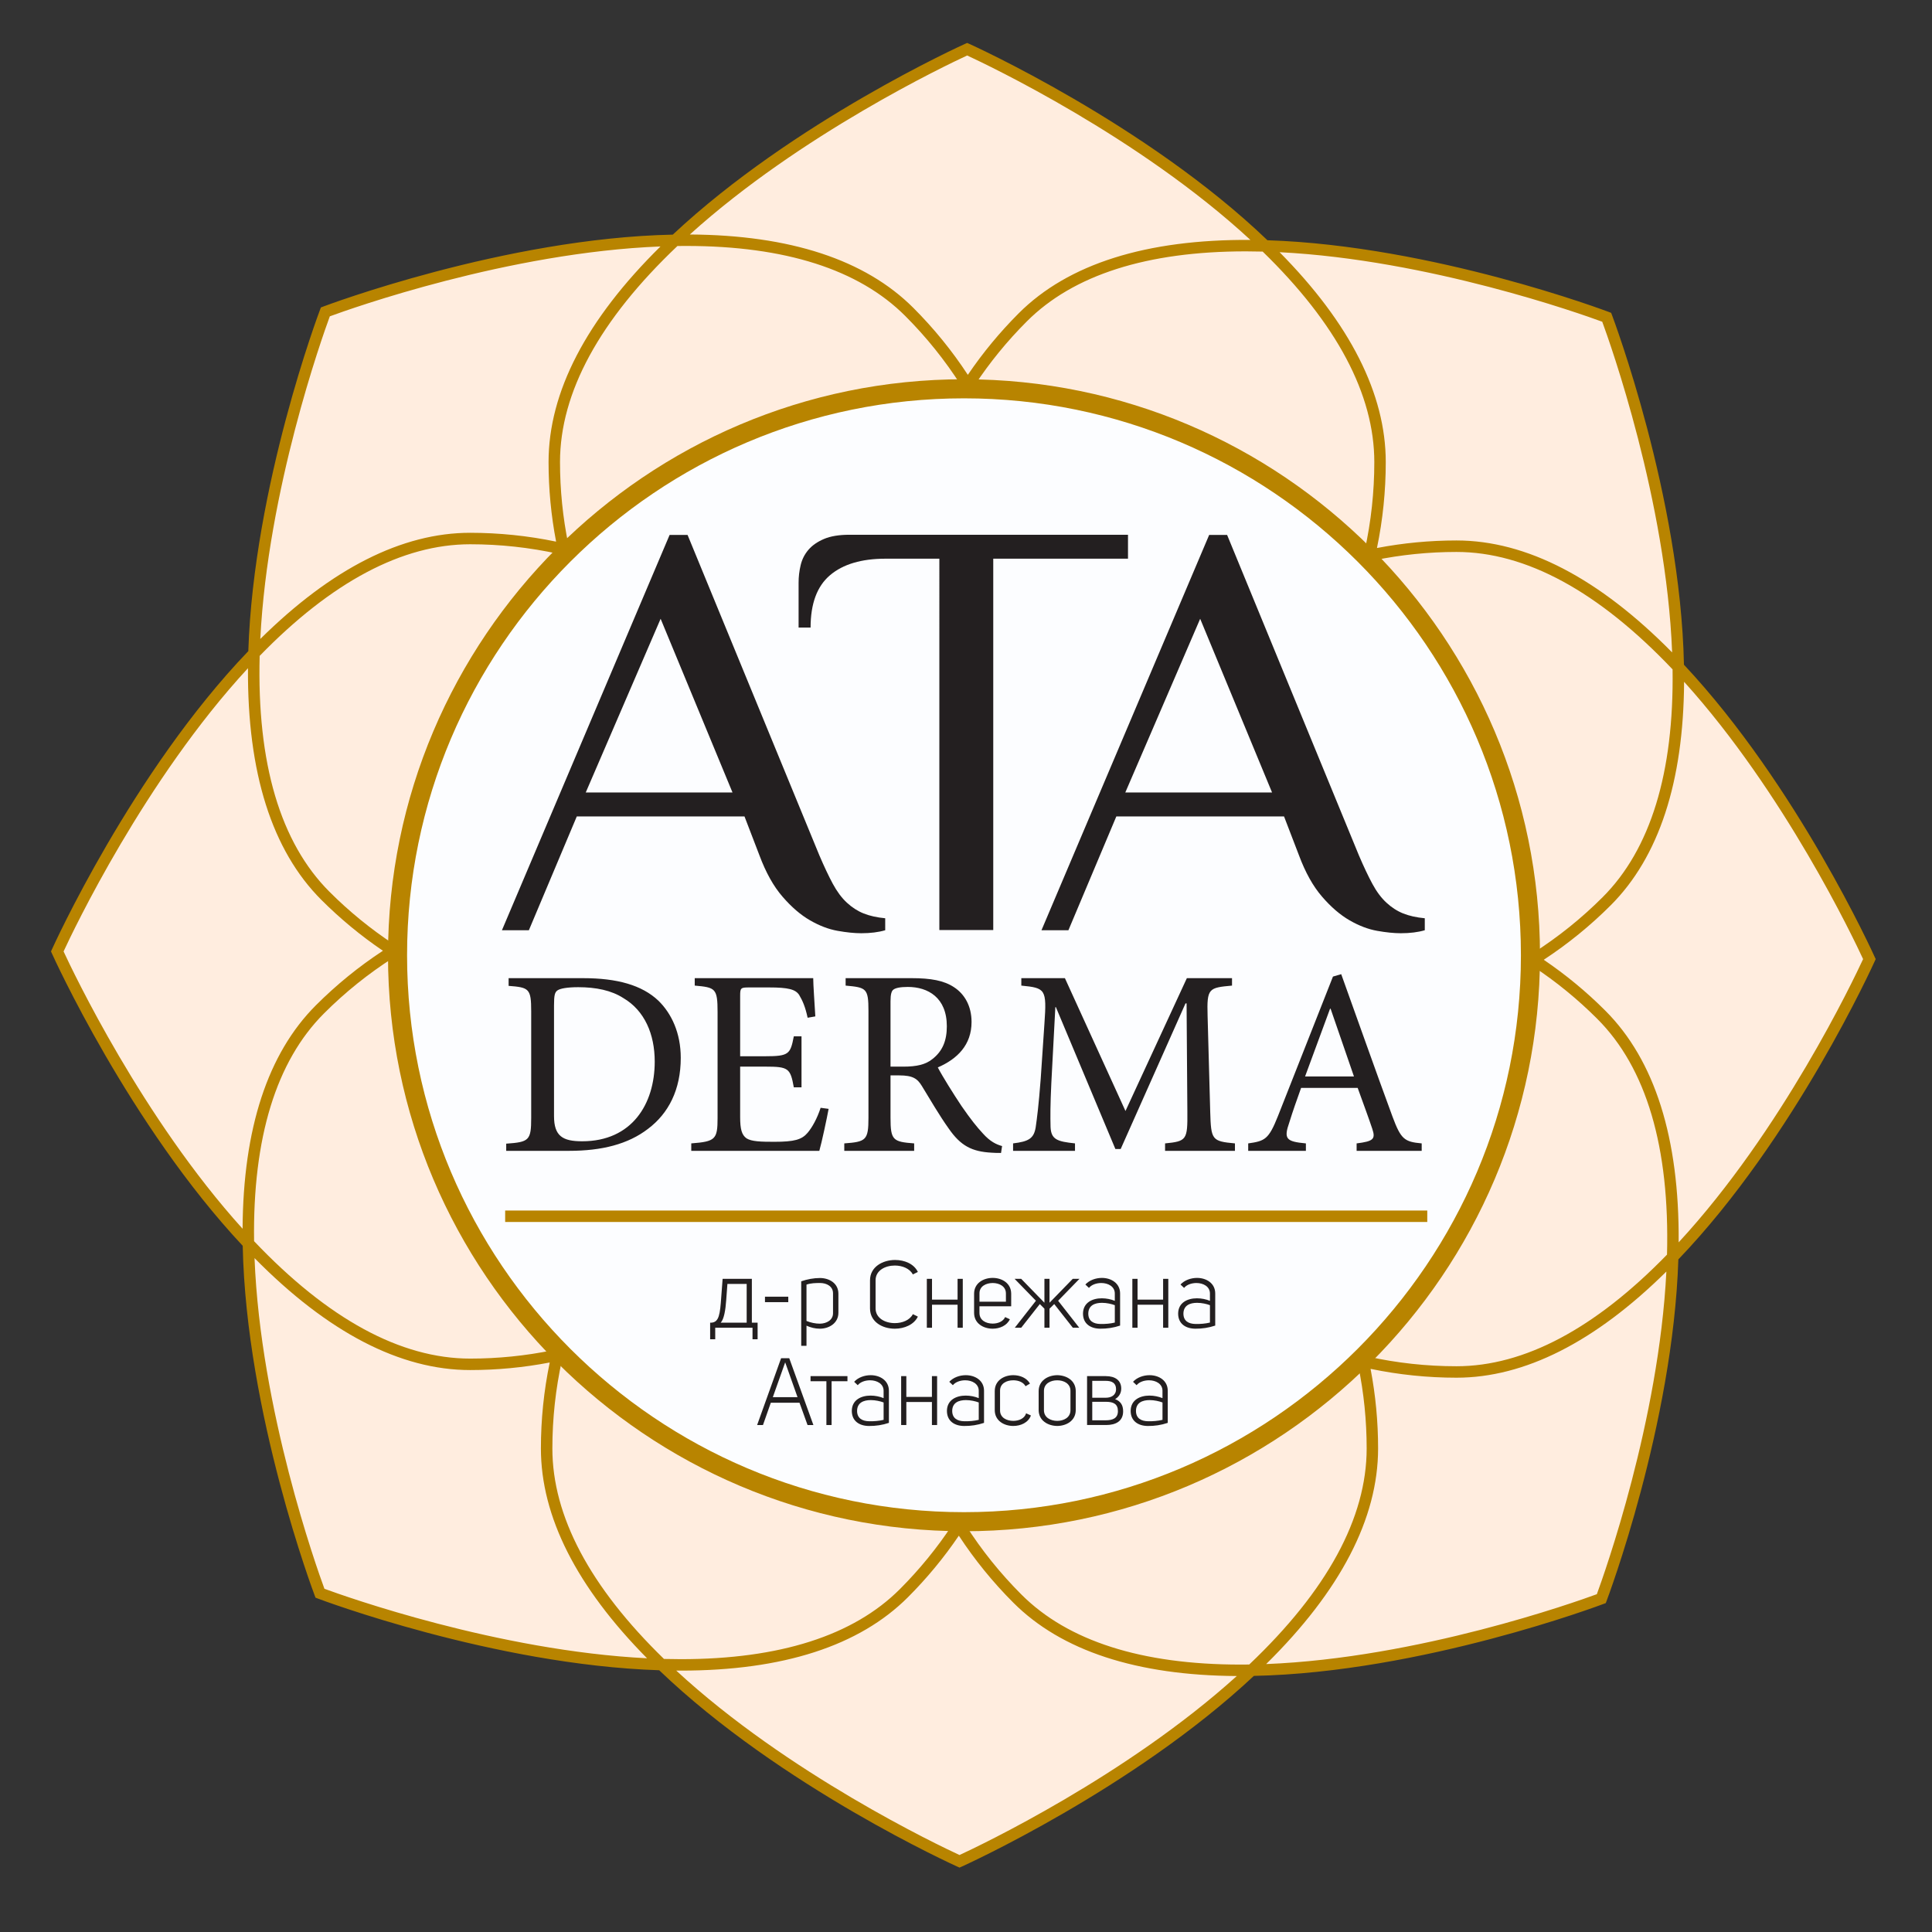
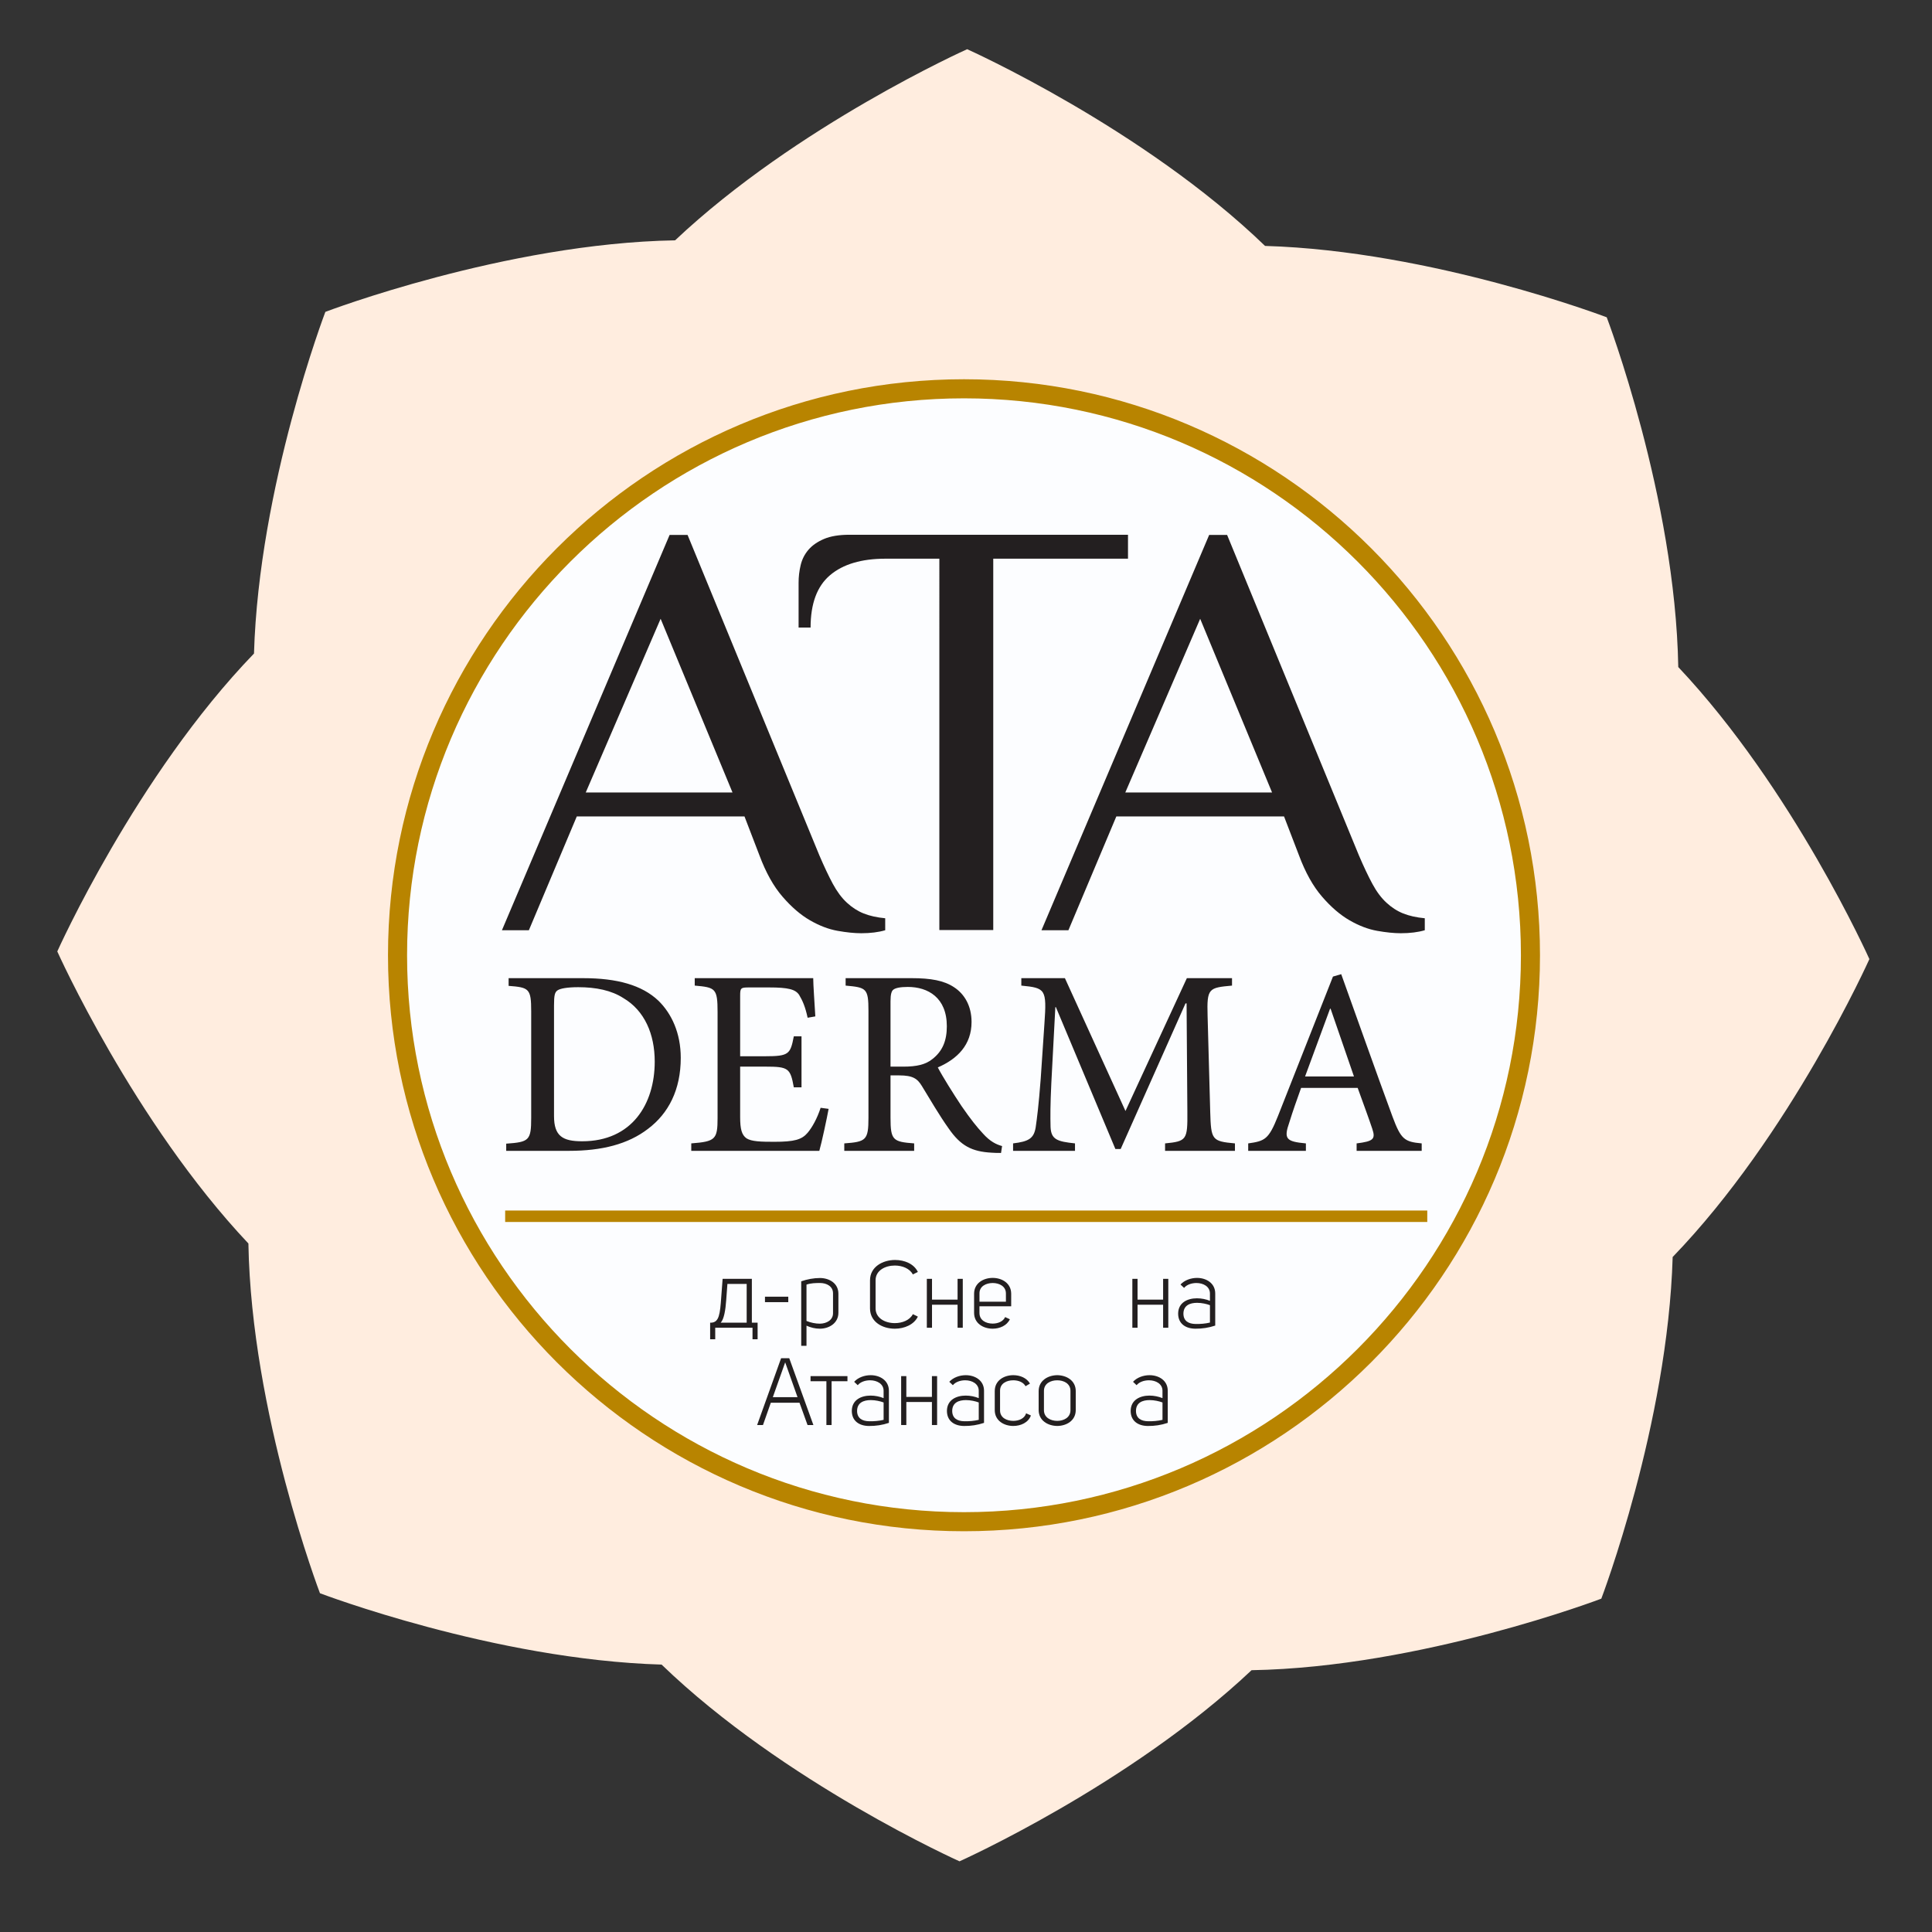
<svg xmlns="http://www.w3.org/2000/svg" version="1.1" id="Layer_1" x="0px" y="0px" width="180px" height="180px" viewBox="0 0 180 180" enable-background="new 0 0 180 180" xml:space="preserve">
  <rect x="0" y="0" width="180" height="180" fill="#333333" stroke="none" />
  <g>
    <g>
      <rect x="47.065" y="110.399" fill="#B88400" width="85.911" height="1.067" />
    </g>
    <g>
      <circle fill="#FCFDFF" cx="90.002" cy="89.633" r="57.683" />
      <path fill="#FFEDDF" d="M156.36,62.146c-0.274-15.824-6.666-32.585-6.666-32.585s-16.234-6.192-31.832-6.649    C106.479,11.915,90.108,4.584,90.108,4.584s-15.857,7.1-27.211,17.807c-15.823,0.273-32.584,6.666-32.584,6.666    s-6.192,16.233-6.649,31.831C12.668,72.271,5.337,88.643,5.337,88.643s7.102,15.858,17.806,27.211    c0.273,15.823,6.667,32.583,6.667,32.583s16.232,6.192,31.83,6.649c11.384,10.997,27.756,18.329,27.756,18.329    s15.856-7.101,27.209-17.806c15.823-0.274,32.586-6.666,32.586-6.666s6.191-16.234,6.648-31.832    c10.994-11.382,18.328-27.755,18.328-27.755S167.065,73.499,156.36,62.146z M90.001,141.774    c-29.145,0-52.772-23.628-52.772-52.774c0-29.148,23.628-52.777,52.772-52.777c29.148,0,52.775,23.629,52.775,52.777    C142.776,118.146,119.149,141.774,90.001,141.774z" />
-       <path fill="#B88400" d="M174.653,89.138c-0.071-0.158-7.197-15.929-17.763-27.207c-0.323-15.676-6.636-32.393-6.698-32.56    l-0.086-0.224l-0.222-0.085c-0.163-0.062-16.353-6.176-31.8-6.679C106.771,11.528,90.491,4.17,90.326,4.097L90.108,4l-0.218,0.097    c-0.158,0.071-15.93,7.197-27.208,17.763c-15.673,0.326-32.391,6.635-32.56,6.7l-0.225,0.084l-0.084,0.223    c-0.062,0.163-6.175,16.351-6.678,31.796C12.28,71.977,4.924,88.261,4.85,88.425l-0.098,0.218l0.098,0.218    c0.071,0.159,7.197,15.93,17.763,27.207c0.323,15.675,6.635,32.392,6.699,32.56l0.086,0.223l0.222,0.085    c0.162,0.062,16.351,6.174,31.797,6.678c11.312,10.856,27.597,18.214,27.762,18.288l0.218,0.097l0.217-0.097    c0.159-0.071,15.93-7.197,27.207-17.763c15.675-0.324,32.393-6.635,32.562-6.699l0.224-0.085l0.084-0.223    c0.061-0.163,6.175-16.352,6.678-31.798c10.854-11.312,18.213-27.595,18.287-27.76l0.099-0.218L174.653,89.138z M149.278,29.976    c0.729,1.979,5.957,16.649,6.511,30.809c-6.823-6.922-13.577-10.43-20.09-10.431c-2.49,0-4.976,0.236-7.404,0.702l0.003-0.01    l-0.008,0.002c0.543-2.616,0.818-5.303,0.818-7.997c0-6.339-3.325-12.914-9.893-19.554    C133.134,24.2,147.333,29.259,149.278,29.976z M90.108,5.17c1.913,0.886,15.983,7.562,26.389,17.182    c-9.689-0.063-16.979,2.23-21.58,6.831c-1.76,1.761-3.354,3.687-4.74,5.732l-0.006-0.008l-0.006,0.008    c-1.464-2.236-3.168-4.33-5.074-6.235c-4.479-4.48-11.483-6.778-20.82-6.833C74.608,12.504,88.227,6.041,90.108,5.17z     M30.728,29.472c1.979-0.728,16.649-5.955,30.809-6.511c-6.922,6.822-10.429,13.577-10.429,20.09c0,2.49,0.235,4.976,0.702,7.403    l-0.011-0.002l0.003,0.009c-2.618-0.545-5.304-0.821-7.997-0.822c-6.339,0-12.913,3.327-19.554,9.892    C24.954,45.615,30.013,31.418,30.728,29.472z M22.601,114.48C13.258,104.143,6.794,90.525,5.923,88.643    c0.886-1.915,7.568-15.988,17.181-26.39c-0.068,9.72,2.227,16.977,6.833,21.583c1.76,1.76,3.686,3.351,5.731,4.738l-0.011,0.005    l0.011,0.006c-2.236,1.465-4.331,3.169-6.236,5.074C24.949,98.142,22.654,105.142,22.601,114.48z M30.226,148.023    c-0.729-1.981-5.958-16.654-6.512-30.808c6.822,6.921,13.576,10.43,20.09,10.43c2.491,0,4.978-0.236,7.405-0.703l-0.003,0.01    l0.009-0.003c-0.544,2.618-0.82,5.304-0.82,7.998c0,6.339,3.325,12.912,9.89,19.552C46.367,153.797,32.17,148.738,30.226,148.023z     M89.396,172.828c-1.916-0.886-15.989-7.565-26.392-17.183c0.143,0,0.284,0.002,0.427,0.002c9.504,0,16.622-2.298,21.156-6.833    c1.76-1.76,3.353-3.685,4.739-5.73l0.004,0.008l0.009-0.008c1.463,2.234,3.166,4.33,5.072,6.235    c4.479,4.48,11.483,6.778,20.818,6.833C104.895,165.495,91.277,171.958,89.396,172.828z M148.774,148.527    c-1.979,0.728-16.648,5.955-30.809,6.51c6.922-6.822,10.429-13.577,10.429-20.089c0-2.491-0.235-4.979-0.7-7.405l0.009,0.002    l-0.001-0.01c2.615,0.545,5.303,0.822,7.997,0.822c6.339,0,12.913-3.326,19.554-9.891    C154.55,132.384,149.489,146.581,148.774,148.527z M155.312,116.891c-6.711,6.9-13.309,10.399-19.612,10.399    c-2.782,0-5.554-0.302-8.245-0.899c-0.029-0.127-0.068-0.249-0.098-0.375c-0.389,0.393-0.785,0.775-1.183,1.155    c0.127,0.033,0.251,0.075,0.38,0.107c0.515,2.507,0.775,5.085,0.775,7.669c0,6.469-3.682,13.241-10.941,20.132    c-0.274,0.003-0.547,0.006-0.818,0.006c-9.212,0-16.077-2.195-20.402-6.521c-1.97-1.967-3.715-4.141-5.197-6.465    c0.07-0.11,0.129-0.225,0.197-0.335c-0.14,0.001-0.275,0.01-0.415,0.01c-0.417,0-0.826-0.021-1.24-0.031    c0.069,0.114,0.126,0.233,0.196,0.346c-1.411,2.139-3.049,4.145-4.875,5.972c-4.326,4.326-11.19,6.52-20.402,6.52    c-0.523,0-1.047-0.008-1.571-0.021c-6.9-6.712-10.399-13.31-10.398-19.613c0-2.78,0.302-5.552,0.896-8.244    c0.129-0.029,0.252-0.069,0.378-0.099c-0.395-0.387-0.776-0.785-1.157-1.183c-0.032,0.128-0.074,0.252-0.104,0.381    c-2.509,0.515-5.089,0.775-7.67,0.775c-6.47,0-13.243-3.68-20.134-10.939c-0.134-9.627,2.058-16.768,6.518-21.224    c1.964-1.967,4.14-3.713,6.464-5.194c0.108,0.07,0.225,0.128,0.335,0.197c-0.001-0.14-0.009-0.277-0.009-0.417    c0-0.417,0.021-0.827,0.031-1.241c-0.116,0.068-0.234,0.127-0.347,0.197c-2.138-1.409-4.146-3.049-5.97-4.874    c-4.576-4.574-6.763-11.967-6.502-21.974c6.713-6.901,13.311-10.4,19.614-10.4c2.779,0,5.552,0.302,8.243,0.898    c0.029,0.128,0.068,0.25,0.1,0.377c0.387-0.393,0.784-0.775,1.183-1.156c-0.128-0.033-0.253-0.075-0.382-0.106    c-0.515-2.509-0.775-5.086-0.775-7.668c0-6.469,3.682-13.242,10.941-20.133c0.273-0.003,0.547-0.005,0.82-0.005    c9.212,0,16.077,2.193,20.402,6.521c1.968,1.967,3.712,4.14,5.194,6.465c-0.069,0.11-0.128,0.225-0.196,0.335    c0.14-0.001,0.276-0.011,0.417-0.011c0.415,0,0.824,0.022,1.238,0.032c-0.067-0.114-0.124-0.233-0.194-0.347    c1.408-2.137,3.047-4.144,4.875-5.97c4.326-4.327,11.19-6.521,20.402-6.521c0.521,0,1.044,0.007,1.567,0.021    c6.902,6.713,10.401,13.311,10.401,19.614c0,2.781-0.302,5.552-0.896,8.243c-0.129,0.03-0.25,0.07-0.379,0.1    c0.396,0.388,0.776,0.786,1.158,1.185c0.033-0.129,0.074-0.253,0.107-0.382c2.508-0.515,5.086-0.776,7.667-0.776    c6.47,0,13.241,3.682,20.132,10.941c0.135,9.626-2.057,16.766-6.515,21.223c-1.966,1.966-4.14,3.712-6.464,5.195    c-0.11-0.071-0.227-0.129-0.336-0.197c0.002,0.139,0.008,0.276,0.008,0.417c0,0.415-0.02,0.826-0.029,1.24    c0.113-0.068,0.234-0.126,0.347-0.197c2.138,1.41,4.146,3.048,5.97,4.875C153.388,99.491,155.573,106.884,155.312,116.891z     M156.397,115.746c0.07-9.72-2.225-16.977-6.83-21.582c-1.76-1.762-3.686-3.352-5.731-4.739l0.008-0.005l-0.008-0.006    c2.235-1.465,4.331-3.169,6.235-5.074c4.482-4.483,6.778-11.482,6.832-20.819c9.343,10.336,15.807,23.954,16.678,25.836    C172.694,91.271,166.013,105.344,156.397,115.746z" />
      <g>
        <path fill="#B88400" d="M89.814,142.663c-29.592,0-53.665-24.073-53.665-53.663c0-29.592,24.073-53.666,53.665-53.666     c29.59,0,53.663,24.073,53.663,53.666C143.478,118.59,119.404,142.663,89.814,142.663z M89.814,37.112     c-28.61,0-51.888,23.276-51.888,51.888c0,28.609,23.277,51.885,51.888,51.885c28.608,0,51.886-23.276,51.886-51.885     C141.7,60.389,118.423,37.112,89.814,37.112z" />
      </g>
      <path fill="#231F20" d="M111.817,57.651l6.697,16.181h-13.672L111.817,57.651z M132.745,85.552    c-0.782-0.073-1.451-0.223-2.01-0.446c-0.559-0.223-1.08-0.558-1.562-1.004c-0.485-0.447-0.923-1.032-1.313-1.758    c-0.39-0.726-0.809-1.608-1.254-2.651L114.328,49.84h-1.674L97.032,86.668h2.51l4.464-10.602h15.625l1.393,3.626    c0.597,1.601,1.313,2.884,2.151,3.85c0.835,0.969,1.693,1.702,2.565,2.205c0.874,0.503,1.73,0.829,2.567,0.977    c0.836,0.148,1.57,0.223,2.205,0.223c0.854,0,1.598-0.093,2.232-0.279V85.552z" />
      <path fill="#231F20" d="M61.549,57.651l6.696,16.181H54.573L61.549,57.651z M82.474,85.552c-0.779-0.073-1.448-0.223-2.008-0.446    c-0.557-0.223-1.08-0.558-1.562-1.004c-0.484-0.447-0.92-1.032-1.312-1.758c-0.39-0.726-0.807-1.608-1.253-2.651L64.06,49.84    h-1.675L46.764,86.668h2.51l4.464-10.602h15.625l1.393,3.626c0.597,1.601,1.312,2.884,2.151,3.85    c0.836,0.969,1.69,1.702,2.566,2.205c0.872,0.503,1.729,0.829,2.567,0.977c0.834,0.148,1.568,0.223,2.203,0.223    c0.855,0,1.599-0.093,2.23-0.279V85.552z" />
      <path fill="#231F20" d="M79.147,49.822c-0.969,0-1.758,0.13-2.371,0.389c-0.614,0.261-1.098,0.596-1.451,1.006    c-0.354,0.409-0.596,0.883-0.726,1.422c-0.132,0.541-0.196,1.088-0.196,1.646v4.185h1.117c0-2.233,0.604-3.858,1.814-4.882    c1.207-1.023,2.93-1.536,5.16-1.536h5.023V86.65h5.022V52.053h12.554v-2.231H79.147z" />
      <path fill="#231F20" d="M126.145,100.291h-4.554c0.742-2.029,1.535-4.183,2.327-6.312h0.05L126.145,100.291z M132.456,107.221    v-0.693c-1.607-0.148-1.931-0.372-2.722-2.5c-1.587-4.306-3.243-9.01-4.776-13.267l-0.769,0.224l-5.124,12.995    c-0.866,2.177-1.211,2.327-2.773,2.549v0.693h5.375v-0.693c-1.859-0.173-2.082-0.42-1.537-1.979c0.322-1.04,0.692-2.08,1.09-3.193    h5.271c0.545,1.51,1.04,2.846,1.361,3.811c0.324,0.966,0.1,1.163-1.459,1.361v0.693H132.456z M115.057,107.221v-0.693    c-2.153-0.198-2.228-0.322-2.304-2.945l-0.245-8.959c-0.074-2.55,0.098-2.6,2.276-2.798v-0.693h-4.207l-5.719,12.376    l-5.643-12.376h-4.061v0.693c2.253,0.222,2.379,0.322,2.153,3.539l-0.347,5.148c-0.197,2.574-0.346,3.664-0.469,4.529    c-0.174,1.041-0.669,1.312-2.104,1.485v0.693h5.768v-0.693c-1.633-0.173-2.229-0.346-2.277-1.534    c-0.025-0.99-0.025-2.079,0.073-4.108l0.373-7.055h0.05l5.543,13.218h0.495l6.039-13.564h0.1l0.073,10.099    c0.025,2.623-0.073,2.747-2.077,2.945v0.693H115.057z M82.967,99.376v-6.089c0-0.668,0.1-0.966,0.271-1.088    c0.198-0.15,0.62-0.249,1.34-0.249c1.878,0,3.636,0.99,3.636,3.664c0,1.336-0.395,2.326-1.36,3.068    c-0.619,0.496-1.435,0.694-2.699,0.694H82.967z M93.362,106.776c-0.543-0.149-1.113-0.421-1.781-1.164    c-0.594-0.644-1.113-1.287-2.005-2.575c-0.743-1.113-1.781-2.771-2.203-3.588c1.831-0.792,3.144-2.104,3.144-4.233    c0-1.484-0.645-2.598-1.636-3.242c-0.938-0.619-2.151-0.841-3.958-0.841h-6.138v0.693c1.928,0.173,2.127,0.248,2.127,2.351v9.951    c0,2.104-0.224,2.252-2.252,2.4v0.693h6.51v-0.693c-1.981-0.148-2.203-0.297-2.203-2.4v-3.936h0.792    c1.287,0,1.709,0.297,2.13,0.989c0.742,1.213,1.632,2.748,2.499,3.961c1.113,1.608,2.152,2.154,4.01,2.252    c0.296,0.024,0.57,0.024,0.866,0.024L93.362,106.776z M76.456,103.211c-0.32,0.99-0.791,1.832-1.211,2.327    c-0.545,0.644-1.239,0.841-3.119,0.841c-1.238,0-2.104-0.025-2.574-0.322c-0.446-0.321-0.594-0.842-0.594-2.005v-4.677h2.352    c2.153,0,2.327,0.148,2.648,1.93h0.717v-4.752h-0.717c-0.321,1.658-0.447,1.856-2.674,1.856h-2.326v-5.618    c0-0.744,0.051-0.793,0.816-0.793h1.881c1.783,0,2.45,0.174,2.799,0.694c0.321,0.543,0.567,1.089,0.791,2.128l0.717-0.124    c-0.072-1.262-0.196-2.946-0.196-3.564H64.727v0.693c1.929,0.173,2.128,0.248,2.128,2.476v9.851c0,2.003-0.199,2.202-2.451,2.375    v0.693h11.931c0.223-0.766,0.718-3.093,0.866-3.91L76.456,103.211z M51.616,93.682c0-0.965,0.075-1.237,0.324-1.411    c0.247-0.173,0.891-0.297,1.931-0.297c1.657,0,3.095,0.297,4.206,1.015c1.98,1.163,2.922,3.366,2.922,5.916    c0,3.961-2.128,7.425-6.758,7.425c-1.808,0-2.625-0.47-2.625-2.351V93.682z M47.386,91.133v0.718    c1.905,0.147,2.104,0.247,2.104,2.375v9.927c0,2.103-0.199,2.252-2.328,2.4v0.668h5.865c3.045,0,5.495-0.619,7.354-2.054    c1.905-1.436,3.043-3.638,3.043-6.608c0-2.326-0.864-4.134-2.077-5.322c-1.537-1.46-3.862-2.103-7.004-2.103H47.386z" />
    </g>
    <g>
      <path fill="#231F20" d="M70.11,124.776v-1.073h-3.474v1.073h-0.474v-1.548h0.141c0.686-0.062,0.783-0.773,0.895-2.401l0.127-1.68    h2.724v4.081h0.536v1.548H70.11z M67.658,121.145c-0.062,0.888-0.202,1.767-0.511,2.083h2.419v-3.606h-1.795L67.658,121.145z" />
      <path fill="#231F20" d="M73.442,121.319h-2.171v-0.509h2.171V121.319z" />
      <path fill="#231F20" d="M74.647,119.377c0.562-0.194,1.161-0.308,1.76-0.308c0.852,0.008,1.705,0.483,1.705,1.468v1.768    c0,0.967-0.861,1.486-1.731,1.486c-0.432,0-0.854-0.106-1.242-0.281v1.873h-0.491V119.377z M75.139,123.07    c0.389,0.158,0.827,0.254,1.249,0.254c0.617-0.009,1.223-0.325,1.223-0.976v-1.856c0-0.65-0.598-0.958-1.203-0.958    c-0.423,0-0.861,0.009-1.269,0.149V123.07z" />
      <path fill="#231F20" d="M81.058,119.28c0-1.249,1.177-1.891,2.338-1.891c0.88,0,1.76,0.36,2.119,1.116l-0.465,0.229v0.009    c-0.282-0.554-0.976-0.836-1.681-0.836c-0.897,0-1.793,0.458-1.793,1.373v2.62c0,0.914,0.896,1.372,1.793,1.372    c0.705,0,1.398-0.281,1.681-0.835l0.465,0.229c-0.359,0.748-1.258,1.126-2.146,1.126c-1.161,0-2.312-0.633-2.312-1.891V119.28z" />
      <path fill="#231F20" d="M86.833,121.558v2.145h-0.482v-4.556h0.482v1.936h2.382v-1.936H89.7v4.556h-0.485v-2.145H86.833z" />
      <path fill="#231F20" d="M91.255,122.332c0,0.677,0.608,0.984,1.233,0.984c0.482,0,0.975-0.193,1.158-0.607l0.441,0.203    c-0.273,0.589-0.942,0.879-1.6,0.879c-0.862,0-1.733-0.483-1.733-1.478v-1.776c0-0.993,0.871-1.478,1.733-1.478    c0.853,0,1.723,0.484,1.723,1.478v1.169h-2.956V122.332z M93.718,120.502c0-0.66-0.615-0.967-1.229-0.967    c-0.625,0-1.24,0.308-1.233,0.967v0.774h2.463V120.502z" />
-       <path fill="#231F20" d="M98.22,121.496l-0.439,0.431v1.776h-0.475v-1.776l-0.43-0.431l-1.734,2.207h-0.598l1.971-2.515    l-1.988-2.041h0.615l2.164,2.225v-2.225h0.475v2.225l2.163-2.225h0.624l-1.985,2.041l1.968,2.515h-0.598L98.22,121.496z" />
-       <path fill="#231F20" d="M103.864,120.511c0-0.651-0.625-0.976-1.257-0.976c-0.458,0-0.915,0.158-1.151,0.457l-0.335-0.316    c0.37-0.404,0.968-0.616,1.539-0.616c0.869,0,1.697,0.493,1.697,1.451v2.99c-0.599,0.202-1.232,0.299-1.864,0.29    c-0.89-0.009-1.593-0.458-1.593-1.408c0.01-1.029,0.88-1.424,1.751-1.424c0.422,0,0.853,0.088,1.213,0.238V120.511z     M103.864,121.601c-0.298-0.114-0.756-0.22-1.196-0.22c-0.669,0-1.267,0.237-1.275,1.002c0,0.695,0.485,0.959,1.126,0.968    c0.449,0.009,0.915-0.026,1.346-0.131V121.601z" />
      <path fill="#231F20" d="M105.983,121.558v2.145h-0.484v-4.556h0.484v1.936h2.382v-1.936h0.483v4.556h-0.483v-2.145H105.983z" />
      <path fill="#231F20" d="M112.727,120.511c0-0.651-0.624-0.976-1.257-0.976c-0.458,0-0.914,0.158-1.151,0.457l-0.335-0.316    c0.369-0.404,0.969-0.616,1.54-0.616c0.869,0,1.695,0.493,1.695,1.451v2.99c-0.598,0.202-1.23,0.299-1.862,0.29    c-0.891-0.009-1.593-0.458-1.593-1.408c0.009-1.029,0.88-1.424,1.75-1.424c0.422,0,0.854,0.088,1.213,0.238V120.511z     M112.727,121.601c-0.298-0.114-0.755-0.22-1.196-0.22c-0.669,0-1.265,0.237-1.275,1.002c0,0.695,0.485,0.959,1.127,0.968    c0.448,0.009,0.914-0.026,1.345-0.131V121.601z" />
      <path fill="#231F20" d="M75.782,132.766h-0.545l-0.748-2.075h-2.674l-0.73,2.075H70.54l2.234-6.226h0.758L75.782,132.766z     M72.002,130.172h2.302l-1.15-3.246L72.002,130.172z" />
      <path fill="#231F20" d="M76.994,132.766v-4.08h-1.477v-0.476h3.438v0.476h-1.477v4.08H76.994z" />
      <path fill="#231F20" d="M82.323,129.574c0-0.651-0.623-0.976-1.258-0.976c-0.457,0-0.914,0.158-1.151,0.457l-0.334-0.316    c0.368-0.405,0.966-0.616,1.537-0.616c0.872,0,1.7,0.493,1.7,1.452v2.99c-0.599,0.202-1.231,0.299-1.865,0.29    c-0.889-0.009-1.591-0.457-1.591-1.407c0.007-1.028,0.878-1.424,1.749-1.424c0.422,0,0.853,0.088,1.213,0.237V129.574z     M82.323,130.664c-0.298-0.114-0.758-0.22-1.195-0.22c-0.668,0-1.267,0.237-1.276,1.002c0,0.695,0.485,0.959,1.126,0.968    c0.449,0.009,0.915-0.027,1.346-0.131V130.664z" />
      <path fill="#231F20" d="M84.441,130.621v2.145h-0.483v-4.556h0.483v1.936h2.384v-1.936h0.483v4.556h-0.483v-2.145H84.441z" />
      <path fill="#231F20" d="M91.187,129.574c0-0.651-0.625-0.976-1.258-0.976c-0.457,0-0.915,0.158-1.152,0.457l-0.334-0.316    c0.369-0.405,0.969-0.616,1.537-0.616c0.872,0,1.7,0.493,1.7,1.452v2.99c-0.599,0.202-1.231,0.299-1.865,0.29    c-0.889-0.009-1.591-0.457-1.591-1.407c0.008-1.028,0.879-1.424,1.749-1.424c0.423,0,0.853,0.088,1.214,0.237V129.574z     M91.187,130.664c-0.299-0.114-0.758-0.22-1.195-0.22c-0.669,0-1.268,0.237-1.277,1.002c0,0.695,0.485,0.959,1.126,0.968    c0.449,0.009,0.915-0.027,1.347-0.131V130.664z" />
      <path fill="#231F20" d="M95.548,129.151c-0.203-0.378-0.668-0.553-1.144-0.553c-0.616,0-1.231,0.29-1.231,0.967v1.847    c0,0.668,0.615,0.967,1.231,0.967c0.526,0,1.055-0.219,1.196-0.704l0.447,0.202c-0.236,0.66-0.94,0.976-1.644,0.976    c-0.853,0-1.724-0.483-1.724-1.477V129.6c0-0.993,0.871-1.478,1.724-1.478c0.634,0,1.257,0.255,1.557,0.783L95.548,129.151z" />
-       <path fill="#231F20" d="M96.769,129.609c0-0.994,0.871-1.477,1.732-1.487c0.861,0.01,1.724,0.493,1.724,1.487v1.758    c0,0.994-0.862,1.477-1.724,1.486c-0.861-0.009-1.732-0.492-1.732-1.486V129.609z M97.262,129.583v1.803    c0,0.694,0.642,0.994,1.239,0.994c0.59,0,1.231-0.299,1.231-0.994v-1.803c0-0.695-0.642-0.984-1.231-0.984    C97.903,128.598,97.262,128.888,97.262,129.583z" />
-       <path fill="#231F20" d="M103.021,128.21c0.88,0,1.442,0.397,1.442,1.161c0,0.484-0.265,0.801-0.572,0.985    c0.501,0.185,0.749,0.545,0.749,1.134c0,0.932-0.705,1.275-1.575,1.275h-1.785v-4.556H103.021z M103.021,130.224    c0.501,0,0.959-0.228,0.959-0.8c0-0.581-0.395-0.774-0.959-0.774h-1.258v1.574H103.021z M103.014,132.326    c0.632,0,1.14-0.176,1.14-0.853c0-0.668-0.412-0.871-1.124-0.871h-1.267v1.724H103.014z" />
+       <path fill="#231F20" d="M96.769,129.609c0-0.994,0.871-1.477,1.732-1.487c0.861,0.01,1.724,0.493,1.724,1.487v1.758    c0,0.994-0.862,1.477-1.724,1.486c-0.861-0.009-1.732-0.492-1.732-1.486V129.609z M97.262,129.583v1.803    c0,0.694,0.642,0.994,1.239,0.994c0.59,0,1.231-0.299,1.231-0.994v-1.803c0-0.695-0.642-0.984-1.231-0.984    C97.903,128.598,97.262,128.888,97.262,129.583" />
      <path fill="#231F20" d="M108.306,129.574c0-0.651-0.626-0.976-1.258-0.976c-0.457,0-0.915,0.158-1.153,0.457l-0.333-0.316    c0.369-0.405,0.968-0.616,1.537-0.616c0.872,0,1.698,0.493,1.698,1.452v2.99c-0.598,0.202-1.229,0.299-1.864,0.29    c-0.888-0.009-1.592-0.457-1.592-1.407c0.009-1.028,0.88-1.424,1.752-1.424c0.419,0,0.851,0.088,1.213,0.237V129.574z     M108.306,130.664c-0.3-0.114-0.757-0.22-1.197-0.22c-0.669,0-1.267,0.237-1.273,1.002c0,0.695,0.481,0.959,1.125,0.968    c0.447,0.009,0.913-0.027,1.346-0.131V130.664z" />
    </g>
    <g>
      <rect x="47.065" y="112.782" fill="#B88400" width="85.911" height="1.067" />
    </g>
  </g>
</svg>